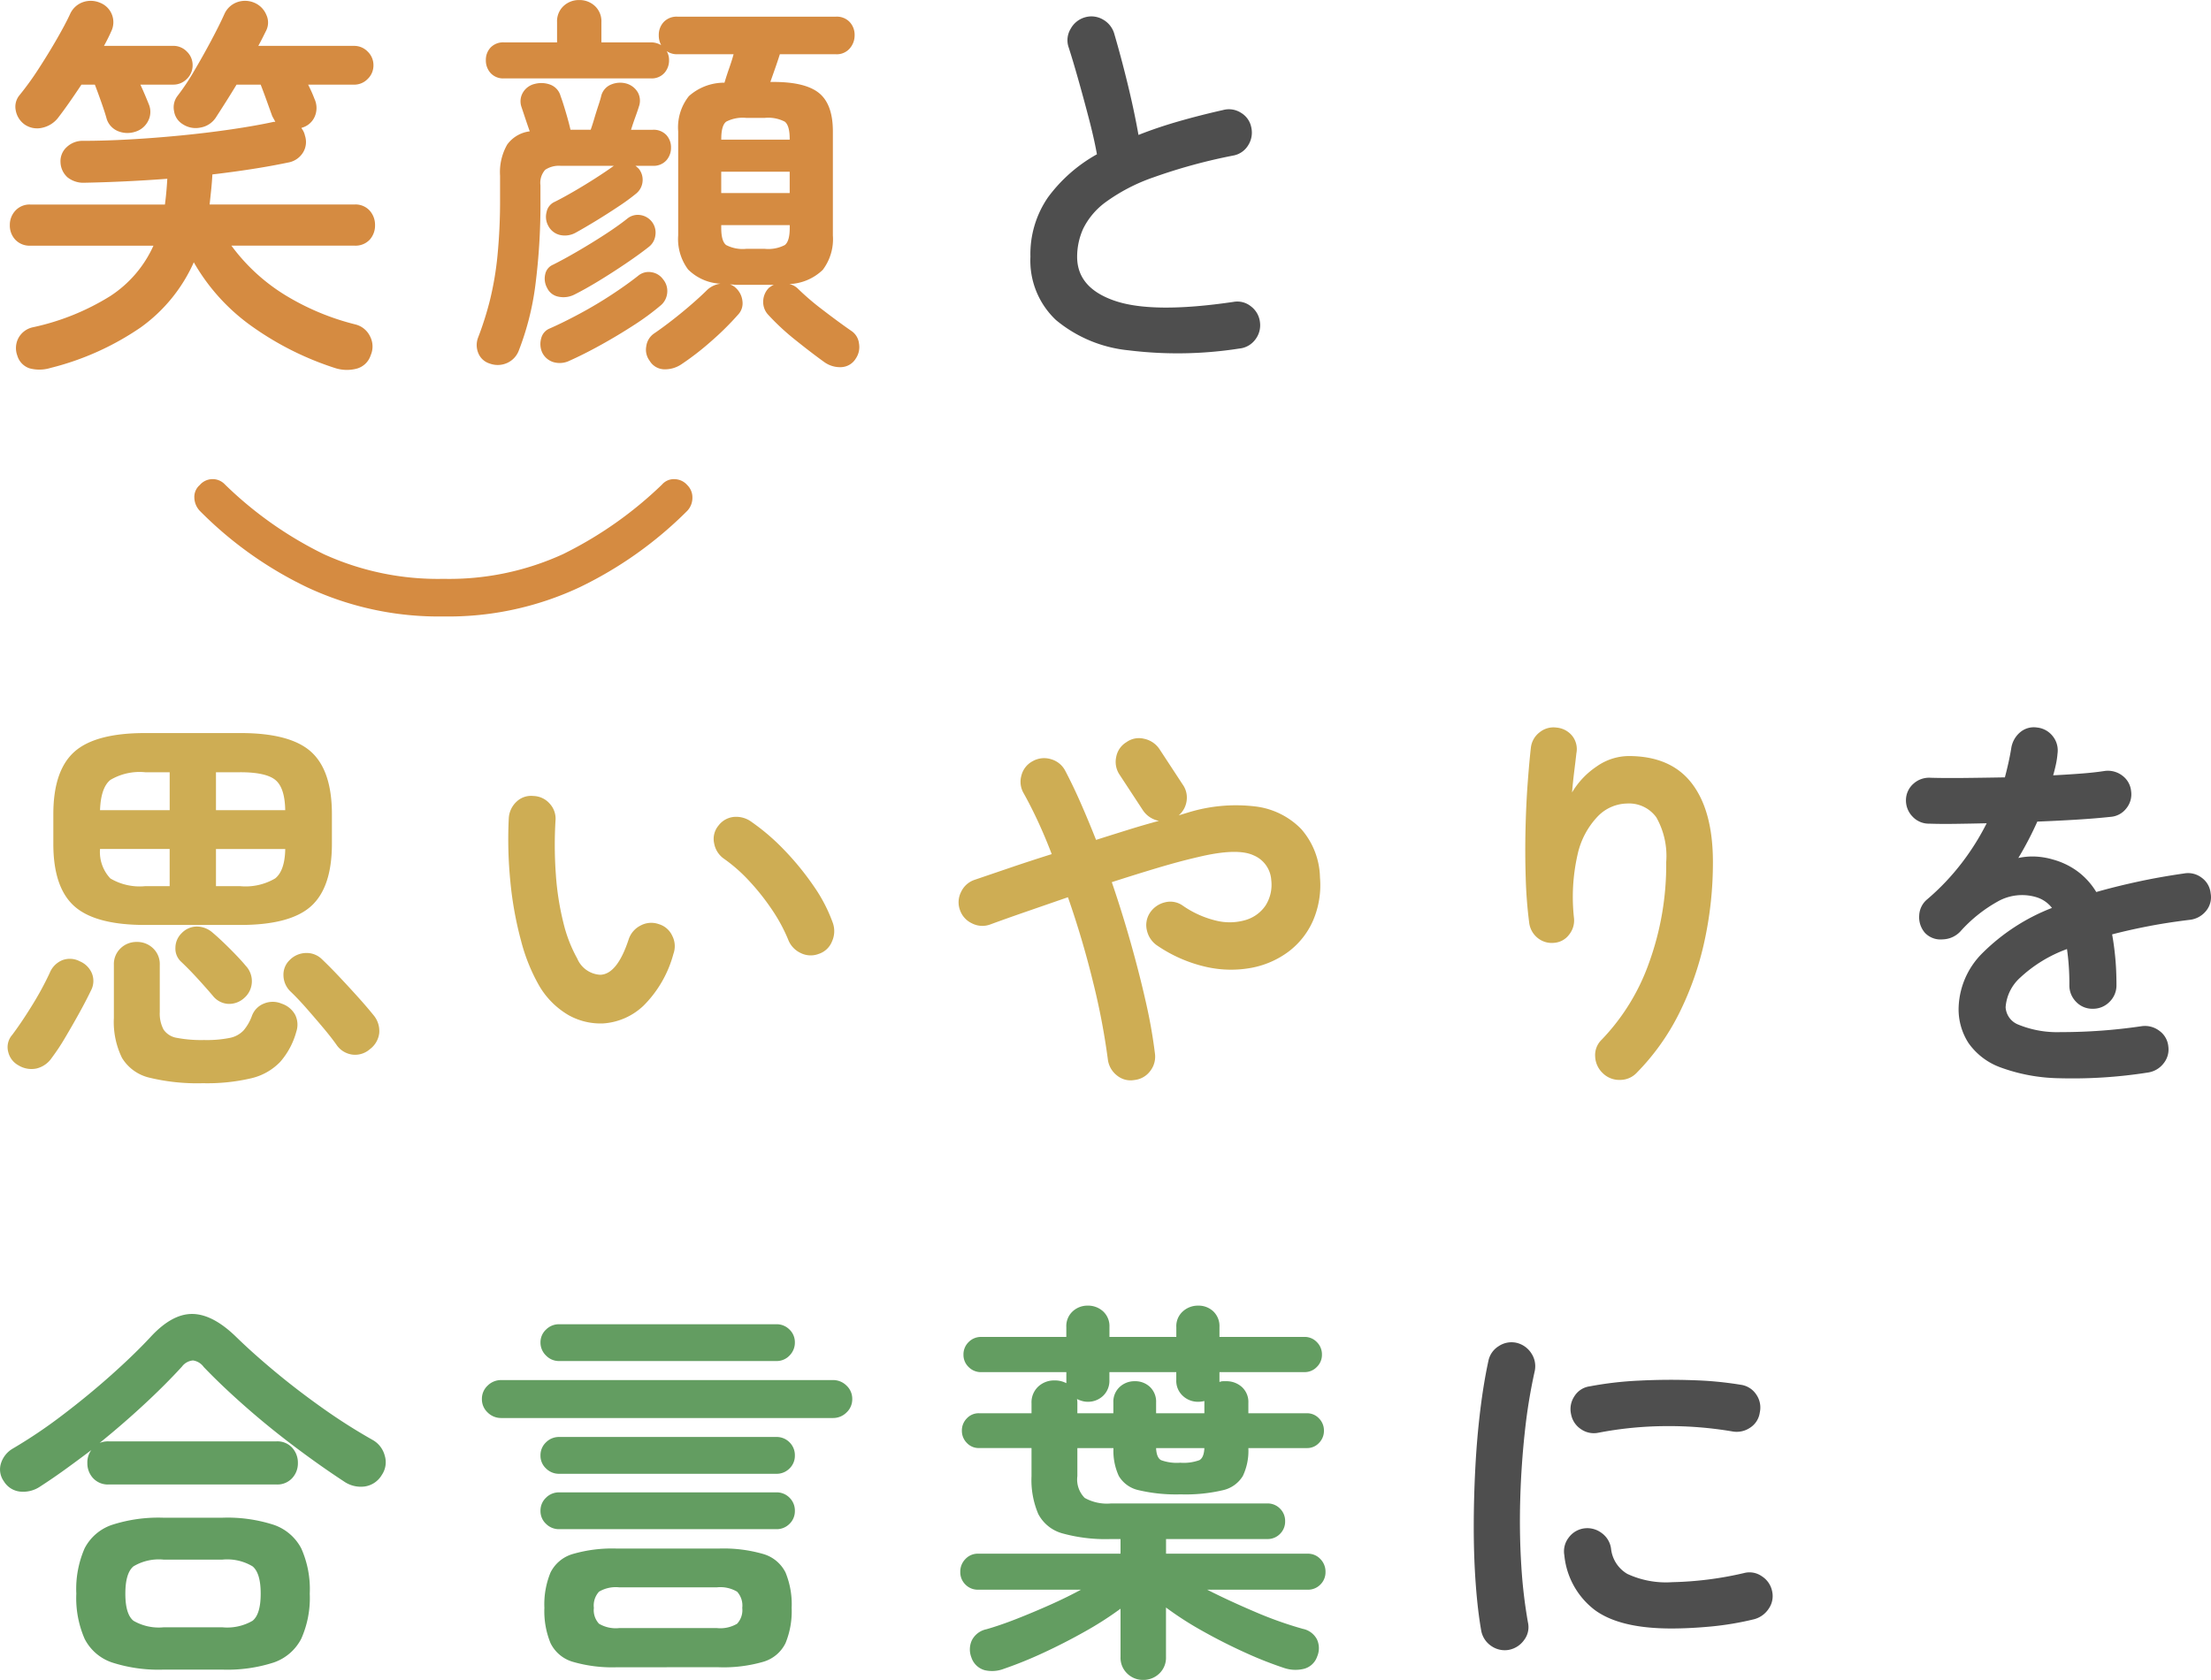
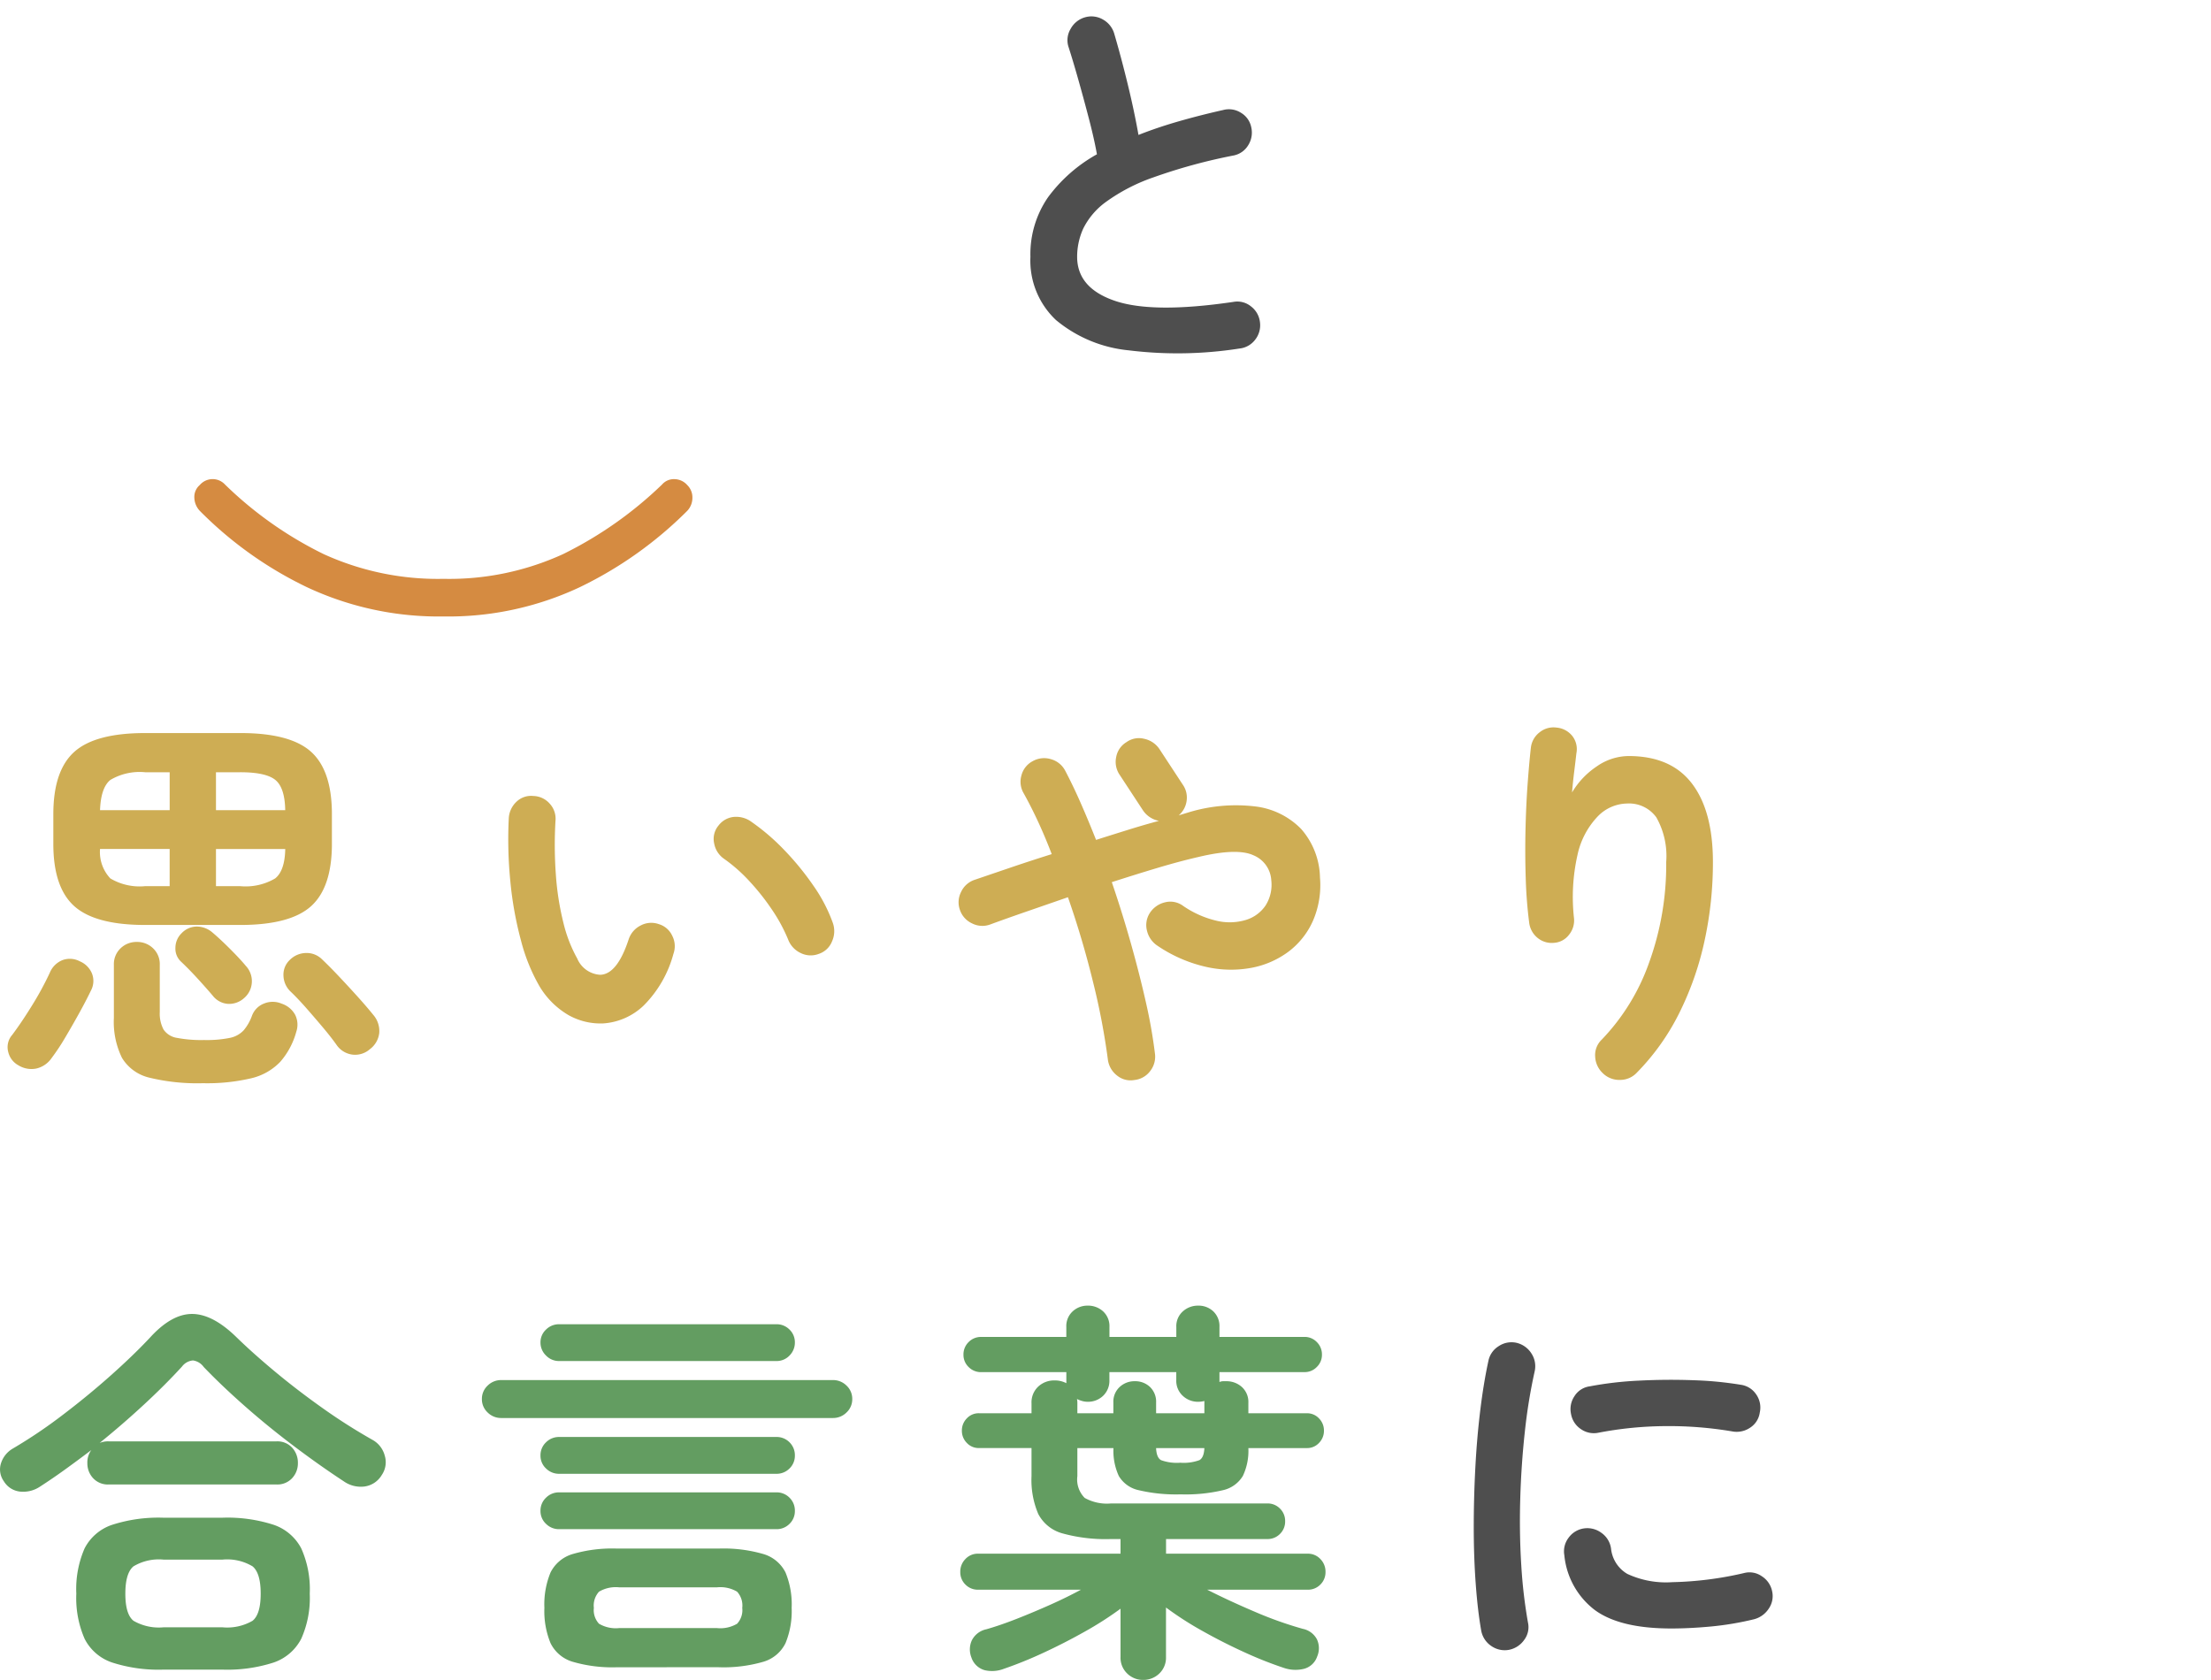
<svg xmlns="http://www.w3.org/2000/svg" width="240.266" height="182.592" viewBox="0 0 240.266 182.592">
  <g id="kv_copy_sp" transform="translate(-300.525 -178.362)">
    <path id="パス_132198" data-name="パス 132198" d="M18.275,2.838a16.389,16.389,0,0,1-5.568-.774A5.206,5.206,0,0,1,9.718-.516a11.082,11.082,0,0,1-.9-4.9,11.057,11.057,0,0,1,.9-4.924A5.224,5.224,0,0,1,12.707-12.9a16.389,16.389,0,0,1,5.568-.774h6.407a16.355,16.355,0,0,1,5.59.774,5.315,5.315,0,0,1,2.989,2.559,10.834,10.834,0,0,1,.924,4.924,10.858,10.858,0,0,1-.924,4.9,5.3,5.3,0,0,1-2.989,2.58,16.355,16.355,0,0,1-5.59.774ZM4.9-17.071a3.288,3.288,0,0,1-2.193.559A2.346,2.346,0,0,1,.946-17.63a2.2,2.2,0,0,1-.3-2A2.839,2.839,0,0,1,1.935-21.2a53.582,53.582,0,0,0,5.332-3.59q2.752-2.085,5.267-4.322t4.321-4.171q2.322-2.537,4.537-2.537t4.751,2.451q1.849,1.806,4.278,3.827t5.16,3.956A62.4,62.4,0,0,0,41.065-22.1a2.753,2.753,0,0,1,1.269,1.677,2.45,2.45,0,0,1-.322,2.107,2.58,2.58,0,0,1-1.849,1.247,3.21,3.21,0,0,1-2.279-.559q-2.623-1.72-5.418-3.827T27.133-25.8q-2.537-2.236-4.472-4.257a1.732,1.732,0,0,0-1.161-.71,1.673,1.673,0,0,0-1.2.667q-1.806,1.978-4.128,4.128T11.352-21.8a2.448,2.448,0,0,1,.989-.172H30.573a2.178,2.178,0,0,1,1.7.688,2.407,2.407,0,0,1,.624,1.677,2.352,2.352,0,0,1-.624,1.634,2.178,2.178,0,0,1-1.7.688H12.341a2.178,2.178,0,0,1-1.7-.688,2.352,2.352,0,0,1-.623-1.634,2.26,2.26,0,0,1,.43-1.419Q9.03-19.952,7.632-18.941T4.9-17.071ZM18.318-1.763h6.364a5.492,5.492,0,0,0,3.29-.71q.882-.71.882-2.946t-.882-2.967a5.363,5.363,0,0,0-3.29-.731H18.318a5.363,5.363,0,0,0-3.29.731q-.881.731-.882,2.967t.882,2.946A5.492,5.492,0,0,0,18.318-1.763ZM67.6,2.58a15.34,15.34,0,0,1-4.859-.6A3.905,3.905,0,0,1,60.35-.043a9.125,9.125,0,0,1-.667-3.827,9.1,9.1,0,0,1,.667-3.849,3.921,3.921,0,0,1,2.387-2,15.34,15.34,0,0,1,4.859-.6H78.6a15.517,15.517,0,0,1,4.9.6,3.921,3.921,0,0,1,2.387,2,9.1,9.1,0,0,1,.666,3.849,9.125,9.125,0,0,1-.666,3.827,3.905,3.905,0,0,1-2.387,2.021,15.517,15.517,0,0,1-4.9.6ZM55-24.51a2.062,2.062,0,0,1-1.483-.6,1.956,1.956,0,0,1-.624-1.462,1.956,1.956,0,0,1,.624-1.462,2.062,2.062,0,0,1,1.483-.6H91.031a2.062,2.062,0,0,1,1.483.6,1.956,1.956,0,0,1,.624,1.462,1.956,1.956,0,0,1-.624,1.462,2.062,2.062,0,0,1-1.483.6Zm6.278,12.083a1.977,1.977,0,0,1-1.419-.581,1.872,1.872,0,0,1-.6-1.4,1.92,1.92,0,0,1,.6-1.44,1.977,1.977,0,0,1,1.419-.581H84.882a1.956,1.956,0,0,1,1.44.581,1.956,1.956,0,0,1,.581,1.44,1.905,1.905,0,0,1-.581,1.4,1.956,1.956,0,0,1-1.44.581Zm0-6.02a1.977,1.977,0,0,1-1.419-.58,1.872,1.872,0,0,1-.6-1.4,1.92,1.92,0,0,1,.6-1.441,1.977,1.977,0,0,1,1.419-.581H84.882a1.956,1.956,0,0,1,1.44.581,1.956,1.956,0,0,1,.581,1.441,1.905,1.905,0,0,1-.581,1.4,1.956,1.956,0,0,1-1.44.58Zm0-12.255a1.941,1.941,0,0,1-1.419-.6,1.941,1.941,0,0,1-.6-1.419,1.872,1.872,0,0,1,.6-1.4,1.977,1.977,0,0,1,1.419-.581H84.882a1.956,1.956,0,0,1,1.44.581,1.905,1.905,0,0,1,.581,1.4,1.977,1.977,0,0,1-.581,1.419,1.92,1.92,0,0,1-1.44.6ZM67.811-1.677H78.432a3.582,3.582,0,0,0,2.193-.473,2.171,2.171,0,0,0,.559-1.72,2.236,2.236,0,0,0-.559-1.763,3.582,3.582,0,0,0-2.193-.473H67.811a3.582,3.582,0,0,0-2.193.473,2.236,2.236,0,0,0-.559,1.763,2.171,2.171,0,0,0,.559,1.72A3.582,3.582,0,0,0,67.811-1.677Zm56.932,5.633a2.428,2.428,0,0,1-1.72-.688,2.365,2.365,0,0,1-.731-1.806V-3.784A36.78,36.78,0,0,1,118.4-1.29q-2.215,1.247-4.493,2.3a44.44,44.44,0,0,1-4.3,1.742,3.552,3.552,0,0,1-2.064.151,2.116,2.116,0,0,1-1.462-1.4,2.373,2.373,0,0,1,.043-1.827,2.285,2.285,0,0,1,1.591-1.225q1.505-.43,3.311-1.14t3.634-1.526q1.827-.817,3.332-1.634h-11.18a1.87,1.87,0,0,1-1.376-.559,1.87,1.87,0,0,1-.559-1.376,1.942,1.942,0,0,1,.559-1.4,1.835,1.835,0,0,1,1.376-.58h15.48v-1.591H121.26a17.579,17.579,0,0,1-5.311-.623,4.208,4.208,0,0,1-2.6-2.107,9.445,9.445,0,0,1-.731-4.107v-3.053H106.9a1.75,1.75,0,0,1-1.312-.559,1.857,1.857,0,0,1-.537-1.333,1.857,1.857,0,0,1,.537-1.333,1.75,1.75,0,0,1,1.312-.559h5.719V-26.1a2.349,2.349,0,0,1,.731-1.828,2.524,2.524,0,0,1,1.763-.667,2.679,2.679,0,0,1,1.29.3v-1.2h-9.245a1.87,1.87,0,0,1-1.376-.559,1.82,1.82,0,0,1-.559-1.333,1.87,1.87,0,0,1,.559-1.376,1.87,1.87,0,0,1,1.376-.559H116.4V-34.4a2.178,2.178,0,0,1,.688-1.7,2.352,2.352,0,0,1,1.634-.624,2.407,2.407,0,0,1,1.677.624,2.178,2.178,0,0,1,.688,1.7v1.075h7.267V-34.4a2.145,2.145,0,0,1,.71-1.7,2.43,2.43,0,0,1,1.656-.624,2.33,2.33,0,0,1,1.655.624,2.213,2.213,0,0,1,.667,1.7v1.075h9.245a1.82,1.82,0,0,1,1.333.559,1.87,1.87,0,0,1,.559,1.376,1.82,1.82,0,0,1-.559,1.333,1.82,1.82,0,0,1-1.333.559h-9.245v1.075a1.056,1.056,0,0,1,.387-.086h.344a2.486,2.486,0,0,1,1.7.623,2.2,2.2,0,0,1,.71,1.742v1.118h6.364a1.75,1.75,0,0,1,1.312.559,1.857,1.857,0,0,1,.537,1.333,1.857,1.857,0,0,1-.537,1.333,1.75,1.75,0,0,1-1.312.559h-6.364a6.35,6.35,0,0,1-.6,3.031,3.39,3.39,0,0,1-2.171,1.548,17.594,17.594,0,0,1-4.579.451,17.634,17.634,0,0,1-4.558-.451,3.317,3.317,0,0,1-2.172-1.548,6.55,6.55,0,0,1-.58-3.031H117.6v3.053a2.838,2.838,0,0,0,.8,2.365,4.951,4.951,0,0,0,2.859.6h16.985a1.87,1.87,0,0,1,1.376.559,1.87,1.87,0,0,1,.559,1.376,1.87,1.87,0,0,1-.559,1.376,1.87,1.87,0,0,1-1.376.559H127.237v1.591h15.394a1.835,1.835,0,0,1,1.376.58,1.942,1.942,0,0,1,.559,1.4,1.87,1.87,0,0,1-.559,1.376,1.87,1.87,0,0,1-1.376.559H131.709q2.365,1.2,5.2,2.408a41.3,41.3,0,0,0,5.2,1.849,2.22,2.22,0,0,1,1.527,1.14,2.288,2.288,0,0,1,.021,1.871,2.06,2.06,0,0,1-1.44,1.333,3.871,3.871,0,0,1-2.129-.086,42.072,42.072,0,0,1-4.3-1.7q-2.322-1.054-4.58-2.322a36.169,36.169,0,0,1-3.977-2.558V1.462a2.365,2.365,0,0,1-.731,1.806A2.48,2.48,0,0,1,124.743,3.956ZM117.6-25.026h3.913v-1.161a2.178,2.178,0,0,1,.688-1.7,2.352,2.352,0,0,1,1.634-.623,2.33,2.33,0,0,1,1.656.623,2.213,2.213,0,0,1,.666,1.7v1.161h5.246v-1.333a2.9,2.9,0,0,1-.344.064,2.771,2.771,0,0,1-.344.021,2.384,2.384,0,0,1-1.656-.645,2.211,2.211,0,0,1-.71-1.72v-.86h-7.267v.86a2.246,2.246,0,0,1-.688,1.72,2.362,2.362,0,0,1-1.677.645,2.182,2.182,0,0,1-.6-.086,3.233,3.233,0,0,1-.559-.215,2.041,2.041,0,0,1,.043.473Zm11.18,5.375a4.971,4.971,0,0,0,2.085-.28q.494-.279.537-1.311h-5.246q.043,1.032.537,1.311A4.971,4.971,0,0,0,128.785-19.651Z" transform="translate(300 356.998)" fill="#639d61" />
    <path id="パス_132201" data-name="パス 132201" d="M-33.5.688a2.549,2.549,0,0,1-1.935-.43,2.564,2.564,0,0,1-1.075-1.634q-.387-2.193-.6-5.1t-.215-6.128q0-3.225.172-6.493t.537-6.257q.366-2.988.882-5.353a2.443,2.443,0,0,1,1.118-1.612,2.507,2.507,0,0,1,1.935-.366,2.629,2.629,0,0,1,1.612,1.139,2.525,2.525,0,0,1,.366,1.956,59.229,59.229,0,0,0-1.075,6.622q-.387,3.569-.494,7.245t.107,7.138a54.154,54.154,0,0,0,.731,6.3,2.3,2.3,0,0,1-.408,1.892A2.647,2.647,0,0,1-33.5.688Zm17.63-2.322q-5.59,0-8.32-2.021a8.509,8.509,0,0,1-3.29-5.934,2.427,2.427,0,0,1,.451-1.892,2.5,2.5,0,0,1,1.7-1.032,2.575,2.575,0,0,1,1.892.495,2.5,2.5,0,0,1,1.032,1.7A3.617,3.617,0,0,0-20.64-7.568a9.963,9.963,0,0,0,4.9.9,37.634,37.634,0,0,0,7.783-.989A2.33,2.33,0,0,1-6.02-7.31,2.519,2.519,0,0,1-4.9-5.676a2.4,2.4,0,0,1-.387,1.914A2.714,2.714,0,0,1-6.923-2.623a32.755,32.755,0,0,1-4.622.774Q-13.846-1.634-15.867-1.634Zm-7.869-21.285a2.445,2.445,0,0,1-1.913-.365,2.482,2.482,0,0,1-1.1-1.656,2.507,2.507,0,0,1,.365-1.935,2.318,2.318,0,0,1,1.656-1.075,38.009,38.009,0,0,1,5.375-.624q2.967-.15,5.891-.043a38.958,38.958,0,0,1,5.16.494,2.407,2.407,0,0,1,1.677,1.054,2.475,2.475,0,0,1,.387,1.956,2.336,2.336,0,0,1-1.053,1.656,2.59,2.59,0,0,1-1.914.408,40.968,40.968,0,0,0-7.224-.58A39.744,39.744,0,0,0-23.736-22.919Z" transform="translate(498 356.998)" fill="#4e4e4e" />
    <path id="パス_132199" data-name="パス 132199" d="M16.3-14.1q-5.418,0-7.7-2.042T6.321-22.919v-3.225q0-4.73,2.279-6.773t7.7-2.042H26.66q5.418,0,7.675,2.042t2.258,6.773v3.225q0,4.73-2.258,6.772T26.66-14.1ZM22.575,3.1a22.043,22.043,0,0,1-5.805-.6A4.738,4.738,0,0,1,13.781.344,8.851,8.851,0,0,1,12.9-4V-9.761a2.365,2.365,0,0,1,.731-1.806,2.48,2.48,0,0,1,1.763-.688,2.48,2.48,0,0,1,1.763.688,2.365,2.365,0,0,1,.731,1.806v5.117A3.687,3.687,0,0,0,18.3-2.73a2.15,2.15,0,0,0,1.44.9,14.129,14.129,0,0,0,2.967.236,12.651,12.651,0,0,0,2.816-.236A2.815,2.815,0,0,0,27-2.645a5.2,5.2,0,0,0,.9-1.569A2.265,2.265,0,0,1,29.24-5.569a2.473,2.473,0,0,1,1.892.022,2.593,2.593,0,0,1,1.462,1.2,2.4,2.4,0,0,1,.129,1.849A8.256,8.256,0,0,1,30.981.774a6.369,6.369,0,0,1-3.139,1.785A20.938,20.938,0,0,1,22.575,3.1ZM40.721-.6a2.425,2.425,0,0,1-1.827.6,2.466,2.466,0,0,1-1.742-.989q-.6-.86-1.505-1.935T33.8-5.074q-.946-1.075-1.763-1.849a2.487,2.487,0,0,1-.709-1.7,2.184,2.184,0,0,1,.667-1.655,2.539,2.539,0,0,1,1.742-.774,2.366,2.366,0,0,1,1.784.688q.86.817,1.892,1.913t2.021,2.193q.989,1.1,1.677,1.957a2.673,2.673,0,0,1,.624,1.957A2.547,2.547,0,0,1,40.721-.6ZM2.537,1.161A2.238,2.238,0,0,1,1.419-.3a2.013,2.013,0,0,1,.43-1.849Q2.881-3.526,4.021-5.375A33.616,33.616,0,0,0,5.934-8.9,2.489,2.489,0,0,1,7.31-10.277a2.32,2.32,0,0,1,1.892.129,2.447,2.447,0,0,1,1.312,1.311,2.213,2.213,0,0,1-.108,1.871Q9.847-5.805,9.095-4.451T7.589-1.827A22.816,22.816,0,0,1,6.149.344,2.783,2.783,0,0,1,4.494,1.5,2.692,2.692,0,0,1,2.537,1.161Zm24.51-7.31a2.415,2.415,0,0,1-1.763.624,2.292,2.292,0,0,1-1.634-.882q-.731-.86-1.656-1.871T20.21-10.1a1.932,1.932,0,0,1-.623-1.527,2.213,2.213,0,0,1,.667-1.569,2.284,2.284,0,0,1,1.656-.731,2.6,2.6,0,0,1,1.7.645q.817.688,1.913,1.784t1.7,1.828a2.426,2.426,0,0,1,.667,1.827A2.4,2.4,0,0,1,27.047-6.149ZM11.395-26.574h7.568V-30.7H16.3a6.232,6.232,0,0,0-3.784.838Q11.481-29.025,11.395-26.574Zm12.6,0h7.525q-.043-2.451-1.075-3.29T26.617-30.7H23.994Zm-7.7,8.256h2.666V-22.36H11.395a4.193,4.193,0,0,0,1.118,3.2A6.232,6.232,0,0,0,16.3-18.318Zm7.7,0h2.623a6.339,6.339,0,0,0,3.805-.838q1.054-.839,1.1-3.2H23.994ZM66.091-3.4a7.106,7.106,0,0,1-3.784-.9,8.876,8.876,0,0,1-3.182-3.182,19.78,19.78,0,0,1-1.978-4.9,38.591,38.591,0,0,1-1.161-6.429,46.309,46.309,0,0,1-.172-6.9,2.657,2.657,0,0,1,.838-1.785,2.282,2.282,0,0,1,1.828-.623,2.428,2.428,0,0,1,1.785.838,2.411,2.411,0,0,1,.624,1.871,44.429,44.429,0,0,0,.043,5.87,30,30,0,0,0,.817,5.2,15.317,15.317,0,0,0,1.505,3.891,2.88,2.88,0,0,0,2.494,1.763q1.849-.043,3.1-3.87a2.579,2.579,0,0,1,1.29-1.484,2.44,2.44,0,0,1,1.978-.151,2.331,2.331,0,0,1,1.462,1.269,2.456,2.456,0,0,1,.129,1.957,12.534,12.534,0,0,1-3.225,5.612A7.02,7.02,0,0,1,66.091-3.4Zm23.435-7.568a2.431,2.431,0,0,1-2-.086,2.655,2.655,0,0,1-1.354-1.462,17.85,17.85,0,0,0-1.742-3.225,25.265,25.265,0,0,0-2.451-3.1,17.276,17.276,0,0,0-2.773-2.451,2.585,2.585,0,0,1-1.075-1.677A2.253,2.253,0,0,1,78.6-24.9a2.371,2.371,0,0,1,1.7-.946,2.8,2.8,0,0,1,1.914.559,23.547,23.547,0,0,1,3.547,3.053,30.278,30.278,0,0,1,3.16,3.87,17.114,17.114,0,0,1,2.107,4.042,2.689,2.689,0,0,1-.086,2A2.325,2.325,0,0,1,89.526-10.965ZM123.8,2.752a2.322,2.322,0,0,1-1.87-.473,2.61,2.61,0,0,1-1.01-1.72,75.4,75.4,0,0,0-1.613-8.45q-1.139-4.666-2.73-9.224l-4.536,1.57q-2.172.752-3.935,1.4a2.456,2.456,0,0,1-1.956-.129,2.486,2.486,0,0,1-1.312-1.462,2.456,2.456,0,0,1,.129-1.957,2.486,2.486,0,0,1,1.462-1.312l3.913-1.333q2.15-.731,4.472-1.462-.688-1.806-1.462-3.483t-1.591-3.139a2.46,2.46,0,0,1-.237-1.935,2.418,2.418,0,0,1,1.226-1.548,2.512,2.512,0,0,1,1.978-.215,2.5,2.5,0,0,1,1.548,1.247q.86,1.634,1.7,3.548t1.656,3.978q1.763-.559,3.5-1.1t3.333-.968a2.7,2.7,0,0,1-1.72-1.118l-2.537-3.87a2.5,2.5,0,0,1-.387-1.956,2.378,2.378,0,0,1,1.118-1.613,2.314,2.314,0,0,1,1.913-.365,2.659,2.659,0,0,1,1.656,1.1l2.537,3.87a2.443,2.443,0,0,1,.43,1.763,2.515,2.515,0,0,1-.86,1.591l.989-.3a17.642,17.642,0,0,1,7.353-.667,8.327,8.327,0,0,1,4.966,2.451,8.229,8.229,0,0,1,2.042,5.267,9.751,9.751,0,0,1-.753,4.687,8.49,8.49,0,0,1-2.666,3.375A9.733,9.733,0,0,1,136.5-9.439a12.2,12.2,0,0,1-4.923-.108,15.469,15.469,0,0,1-5.246-2.279,2.689,2.689,0,0,1-1.161-1.634,2.422,2.422,0,0,1,.3-1.935,2.689,2.689,0,0,1,1.634-1.161,2.33,2.33,0,0,1,1.935.344,10.662,10.662,0,0,0,3.7,1.656,6.132,6.132,0,0,0,3.16-.086,3.969,3.969,0,0,0,2.15-1.57,4.2,4.2,0,0,0,.623-2.752,3.127,3.127,0,0,0-1.935-2.709q-1.763-.817-5.934.172-2.064.473-4.493,1.2t-4.967,1.548q1.118,3.268,2.064,6.622t1.634,6.407a55.232,55.232,0,0,1,.989,5.59,2.529,2.529,0,0,1-.516,1.913A2.452,2.452,0,0,1,123.8,2.752Zm50.912-.731A2.613,2.613,0,0,1,173.87.215a2.313,2.313,0,0,1,.71-1.849,23.174,23.174,0,0,0,5.139-8.342,31.228,31.228,0,0,0,1.87-10.965,8.522,8.522,0,0,0-1.075-4.859,3.659,3.659,0,0,0-3.182-1.5,4.53,4.53,0,0,0-3.182,1.4,8.7,8.7,0,0,0-2.193,4.15,20.8,20.8,0,0,0-.387,6.923,2.454,2.454,0,0,1-.538,1.785,2.216,2.216,0,0,1-1.613.882,2.427,2.427,0,0,1-1.785-.516,2.518,2.518,0,0,1-.924-1.591,48.771,48.771,0,0,1-.387-4.924q-.086-2.687-.021-5.375t.236-4.988q.172-2.3.344-3.806a2.447,2.447,0,0,1,.946-1.677,2.394,2.394,0,0,1,1.849-.516,2.464,2.464,0,0,1,1.7.9,2.32,2.32,0,0,1,.452,1.892q-.086.774-.236,1.978t-.236,2.279a8.76,8.76,0,0,1,2.666-2.817,6.113,6.113,0,0,1,3.483-1.139q4.6,0,6.88,2.988t2.279,8.536a39.919,39.919,0,0,1-.924,8.622,33.3,33.3,0,0,1-2.752,7.826,25.283,25.283,0,0,1-4.58,6.429,2.481,2.481,0,0,1-1.827.8A2.549,2.549,0,0,1,174.709,2.021Z" transform="translate(300 292.998)" fill="#cead54" />
-     <path id="パス_132204" data-name="パス 132204" d="M-12.04,1.935a52.733,52.733,0,0,1-9.718.623A19.366,19.366,0,0,1-28.1,1.376a7.285,7.285,0,0,1-3.462-2.645,6.756,6.756,0,0,1-1.075-3.763,8.706,8.706,0,0,1,2.6-6.02,21.909,21.909,0,0,1,7.546-4.9,3.375,3.375,0,0,0-1.677-1.161,5.381,5.381,0,0,0-4.236.473,15.664,15.664,0,0,0-4.063,3.268,2.727,2.727,0,0,1-1.914.838,2.324,2.324,0,0,1-1.913-.709,2.594,2.594,0,0,1-.624-1.892,2.4,2.4,0,0,1,.882-1.763,25.825,25.825,0,0,0,3.72-3.913,27.058,27.058,0,0,0,2.73-4.343q-1.849.043-3.462.064t-2.773-.021a2.418,2.418,0,0,1-1.806-.752,2.526,2.526,0,0,1-.731-1.828,2.389,2.389,0,0,1,.817-1.763A2.528,2.528,0,0,1-35.69-30.1q1.5.043,3.633.021t4.451-.064q.215-.817.387-1.591t.3-1.548a2.8,2.8,0,0,1,.946-1.742,2.292,2.292,0,0,1,1.849-.538,2.479,2.479,0,0,1,1.72.946,2.462,2.462,0,0,1,.516,1.892,8.749,8.749,0,0,1-.172,1.161q-.129.6-.3,1.2,1.634-.086,3.053-.194t2.537-.28a2.577,2.577,0,0,1,1.913.495,2.379,2.379,0,0,1,.967,1.7,2.419,2.419,0,0,1-.538,1.892,2.367,2.367,0,0,1-1.7.9q-1.591.172-3.655.3t-4.3.215a36.645,36.645,0,0,1-2.064,3.956,7.258,7.258,0,0,1,1.978-.151,8.209,8.209,0,0,1,1.806.323,8.187,8.187,0,0,1,2.516,1.182,7.822,7.822,0,0,1,2.171,2.344q2.107-.6,4.493-1.118t5.053-.9a2.427,2.427,0,0,1,1.892.451,2.356,2.356,0,0,1,.989,1.7,2.33,2.33,0,0,1-.473,1.892,2.641,2.641,0,0,1-1.72.989q-2.494.3-4.6.709t-3.913.882q.215,1.161.344,2.537t.129,2.967a2.488,2.488,0,0,1-.752,1.827,2.488,2.488,0,0,1-1.828.753,2.418,2.418,0,0,1-1.806-.753A2.526,2.526,0,0,1-20.6-7.568a26.593,26.593,0,0,0-.258-3.913,14.936,14.936,0,0,0-5.1,3.118,4.789,4.789,0,0,0-1.569,3.2,2.158,2.158,0,0,0,1.376,1.892,11.141,11.141,0,0,0,4.6.817A59.764,59.764,0,0,0-12.728-3.1a2.575,2.575,0,0,1,1.892.494A2.356,2.356,0,0,1-9.847-.9,2.394,2.394,0,0,1-10.363.946,2.614,2.614,0,0,1-12.04,1.935Z" transform="translate(546 292.998)" fill="#4e4e4e" />
-     <path id="パス_132202" data-name="パス 132202" d="M6.02,3.354A4.124,4.124,0,0,1,3.741,3.4,2.066,2.066,0,0,1,2.408,2.021,2.347,2.347,0,0,1,2.516.129a2.341,2.341,0,0,1,1.613-1.2,26.263,26.263,0,0,0,8.363-3.375A12.772,12.772,0,0,0,17.2-9.933H3.827a2.127,2.127,0,0,1-1.634-.645,2.244,2.244,0,0,1-.6-1.591,2.265,2.265,0,0,1,.6-1.569,2.092,2.092,0,0,1,1.634-.667h14.62q.172-1.29.258-2.8-2.279.172-4.558.28t-4.429.151a2.774,2.774,0,0,1-1.849-.581A2.3,2.3,0,0,1,7.1-19.006a2.06,2.06,0,0,1,.666-1.634,2.516,2.516,0,0,1,1.827-.688q2.236,0,4.967-.151t5.59-.43q2.86-.279,5.5-.666t4.622-.817h.172q-.086-.172-.172-.322t-.172-.323q-.215-.6-.58-1.612t-.667-1.785H26.23q-.6.989-1.2,1.935t-1.075,1.677A2.493,2.493,0,0,1,22.3-22.769a2.544,2.544,0,0,1-1.913-.365,2,2,0,0,1-.946-1.419,2.042,2.042,0,0,1,.387-1.677A24.353,24.353,0,0,0,21.608-28.9q.967-1.634,1.871-3.333T24.9-35.088a2.407,2.407,0,0,1,1.4-1.312,2.561,2.561,0,0,1,1.87.064A2.438,2.438,0,0,1,29.477-35a1.957,1.957,0,0,1-.022,1.677l-.387.774q-.215.43-.473.9H39a2.026,2.026,0,0,1,1.484.624,2.026,2.026,0,0,1,.623,1.484,2.026,2.026,0,0,1-.623,1.483A2.026,2.026,0,0,1,39-27.434H34.013q.215.43.387.817t.3.731a2.339,2.339,0,0,1,.021,1.935,2.142,2.142,0,0,1-1.4,1.2l-.043.043a1.974,1.974,0,0,1,.387.817,2.182,2.182,0,0,1-.236,1.871,2.374,2.374,0,0,1-1.612,1.053q-1.849.387-3.934.71t-4.279.58q-.043.817-.129,1.656t-.172,1.612H39.044a2.077,2.077,0,0,1,1.656.667,2.313,2.313,0,0,1,.58,1.569,2.291,2.291,0,0,1-.58,1.591,2.112,2.112,0,0,1-1.656.645H25.671a20.673,20.673,0,0,0,5.913,5.418A27.263,27.263,0,0,0,39.13-1.376,2.406,2.406,0,0,1,40.743-.065a2.374,2.374,0,0,1,.064,2.043A2.2,2.2,0,0,1,39.259,3.44a4.182,4.182,0,0,1-2.365-.086,32.9,32.9,0,0,1-8.837-4.408,21.784,21.784,0,0,1-6.472-7.073,17.423,17.423,0,0,1-5.762,7.073A30.173,30.173,0,0,1,6.02,3.354Zm9.2-25.671a2.7,2.7,0,0,1-1.871-.065,2.14,2.14,0,0,1-1.225-1.312q-.172-.645-.581-1.806t-.709-1.935H9.374Q8.686-26.4,8.041-25.477t-1.247,1.7a2.981,2.981,0,0,1-1.7,1.032,2.392,2.392,0,0,1-1.87-.344,2.406,2.406,0,0,1-.989-1.548,1.966,1.966,0,0,1,.43-1.677A31.882,31.882,0,0,0,4.73-29.175q1.075-1.656,2-3.268t1.4-2.644a2.407,2.407,0,0,1,1.4-1.312,2.561,2.561,0,0,1,1.87.064A2.266,2.266,0,0,1,12.707-35,2.272,2.272,0,0,1,12.6-33.2q-.3.688-.774,1.548H19.35a2.026,2.026,0,0,1,1.483.624,2.026,2.026,0,0,1,.624,1.484,2.026,2.026,0,0,1-.624,1.483,2.026,2.026,0,0,1-1.483.623H15.781q.258.559.495,1.118t.408.989a2.135,2.135,0,0,1-.065,1.849A2.306,2.306,0,0,1,15.222-22.317ZM74.562,2.967a3.2,3.2,0,0,1-1.849.538,1.888,1.888,0,0,1-1.591-.925A2,2,0,0,1,70.757.989,1.986,1.986,0,0,1,71.6-.387q.946-.645,2.042-1.5t2.086-1.72q.989-.86,1.677-1.548a2.6,2.6,0,0,1,1.419-.645,5.338,5.338,0,0,1-3.526-1.548,5.527,5.527,0,0,1-1.075-3.7V-22.36a5.457,5.457,0,0,1,1.161-3.827,5.756,5.756,0,0,1,3.87-1.462q.215-.731.516-1.591t.473-1.5H74.132a1.921,1.921,0,0,1-1.161-.344,1.885,1.885,0,0,1,.258.989,2.031,2.031,0,0,1-.516,1.4,1.854,1.854,0,0,1-1.462.581H55.3a1.854,1.854,0,0,1-1.462-.581,2.031,2.031,0,0,1-.516-1.4,1.953,1.953,0,0,1,.516-1.376,1.89,1.89,0,0,1,1.462-.559H61.06v-2.193a2.263,2.263,0,0,1,.709-1.763,2.438,2.438,0,0,1,1.7-.645,2.438,2.438,0,0,1,1.7.645,2.263,2.263,0,0,1,.71,1.763v2.193h5.375a2.115,2.115,0,0,1,.623.086,2.236,2.236,0,0,1,.495.215,2.208,2.208,0,0,1-.258-1.075,2.04,2.04,0,0,1,.537-1.44,1.922,1.922,0,0,1,1.483-.581H91.375a1.922,1.922,0,0,1,1.483.581,2.04,2.04,0,0,1,.537,1.44,2.141,2.141,0,0,1-.537,1.441,1.855,1.855,0,0,1-1.483.624H85.269q-.215.688-.494,1.483t-.537,1.527h.344q3.483,0,4.967,1.225t1.483,4.15v11.309a5.526,5.526,0,0,1-1.1,3.741A5.541,5.541,0,0,1,86.3-5.762a1.918,1.918,0,0,1,.946.516,27.915,27.915,0,0,0,2.666,2.279q1.677,1.29,3.1,2.279a1.89,1.89,0,0,1,.86,1.4,2.208,2.208,0,0,1-.344,1.613,1.944,1.944,0,0,1-1.591.946,2.931,2.931,0,0,1-1.849-.559Q88.709,1.72,86.967.322a25.908,25.908,0,0,1-2.988-2.773,2.03,2.03,0,0,1-.516-1.484,2.128,2.128,0,0,1,.645-1.441l.258-.172a1.085,1.085,0,0,1,.258-.129H80.668a3.7,3.7,0,0,1-.409-.021,3.7,3.7,0,0,0-.409-.022,1.619,1.619,0,0,1,.645.387,2.253,2.253,0,0,1,.709,1.419,1.786,1.786,0,0,1-.494,1.5A31.111,31.111,0,0,1,77.787.473,29.967,29.967,0,0,1,74.562,2.967ZM53.75,2.881A1.94,1.94,0,0,1,52.5,1.742,2.289,2.289,0,0,1,52.5,0a34.774,34.774,0,0,0,1.269-4.021,34.224,34.224,0,0,0,.817-4.837,61.456,61.456,0,0,0,.28-6.235v-2.451a6.028,6.028,0,0,1,.774-3.376,3.559,3.559,0,0,1,2.451-1.44q-.258-.731-.516-1.505l-.387-1.161a1.867,1.867,0,0,1,.172-1.569,2.011,2.011,0,0,1,1.29-.924,2.789,2.789,0,0,1,1.677.086,1.821,1.821,0,0,1,1.118,1.247q.215.559.559,1.72t.516,1.935h2.193q.172-.473.387-1.2t.451-1.441q.237-.709.323-1.1a1.811,1.811,0,0,1,1.118-1.2,2.538,2.538,0,0,1,1.591-.086,2.108,2.108,0,0,1,1.269.989,1.881,1.881,0,0,1,.107,1.5q-.129.43-.387,1.139t-.473,1.4h2.365a1.89,1.89,0,0,1,1.462.559,1.953,1.953,0,0,1,.516,1.376,2.031,2.031,0,0,1-.516,1.4,1.854,1.854,0,0,1-1.462.581H69.574a3,3,0,0,1,.387.344,1.923,1.923,0,0,1,.387,1.4,1.909,1.909,0,0,1-.688,1.269,22.605,22.605,0,0,1-1.978,1.441q-1.2.8-2.429,1.548t-2.172,1.269a2.42,2.42,0,0,1-1.655.258,1.926,1.926,0,0,1-1.312-.989,2.017,2.017,0,0,1-.194-1.505,1.519,1.519,0,0,1,.882-1.118q.946-.473,2.129-1.161t2.322-1.419q1.139-.731,1.913-1.29a.124.124,0,0,1,.086-.043H61.49a2.7,2.7,0,0,0-1.72.43,2.129,2.129,0,0,0-.516,1.677v1.462a69.382,69.382,0,0,1-.559,9.46A30.172,30.172,0,0,1,56.889,1.5a2.4,2.4,0,0,1-1.2,1.29A2.489,2.489,0,0,1,53.75,2.881Zm8.643-.3a2.424,2.424,0,0,1-1.7.151,1.993,1.993,0,0,1-1.269-1.1,2.26,2.26,0,0,1-.086-1.5,1.552,1.552,0,0,1,.946-1.075q1.462-.645,3.225-1.591t3.44-2.043q1.677-1.1,2.924-2.085a1.763,1.763,0,0,1,1.44-.387,1.891,1.891,0,0,1,1.269.774,1.977,1.977,0,0,1,.451,1.44,2.015,2.015,0,0,1-.666,1.355,27.438,27.438,0,0,1-3.01,2.215Q67.6-.129,65.769.882T62.393,2.58ZM62.909-4.6a2.622,2.622,0,0,1-1.677.215,1.7,1.7,0,0,1-1.247-.946,2.088,2.088,0,0,1-.215-1.484,1.435,1.435,0,0,1,.86-1.053q1.118-.559,2.6-1.419t2.946-1.806q1.462-.946,2.494-1.763a1.8,1.8,0,0,1,1.419-.409,1.95,1.95,0,0,1,1.29.752,1.916,1.916,0,0,1,.366,1.441,1.867,1.867,0,0,1-.71,1.268Q70-8.987,68.542-8T65.6-6.106Q64.113-5.2,62.909-4.6ZM81.614-9.589h2.021A3.916,3.916,0,0,0,85.807-10q.537-.408.537-1.87v-.3H78.9v.3q0,1.462.537,1.87A3.916,3.916,0,0,0,81.614-9.589ZM78.9-15.652h7.439v-2.322H78.9Zm0-5.805h7.439v-.086q0-1.462-.537-1.871a3.916,3.916,0,0,0-2.172-.409H81.614a3.916,3.916,0,0,0-2.172.409q-.537.408-.537,1.871Z" transform="translate(300 214.998)" fill="#d58b41" />
    <path id="パス_132203" data-name="パス 132203" d="M-10.793,1.247a43.392,43.392,0,0,1-12.04.194,14.552,14.552,0,0,1-7.89-3.29A8.864,8.864,0,0,1-33.5-8.729,10.865,10.865,0,0,1-31.583-15.2a16.678,16.678,0,0,1,5.31-4.666q-.3-1.677-.86-3.827t-1.161-4.278q-.6-2.129-1.075-3.59a2.373,2.373,0,0,1,.236-1.935,2.572,2.572,0,0,1,1.527-1.247,2.49,2.49,0,0,1,2,.236,2.591,2.591,0,0,1,1.225,1.569q.731,2.494,1.441,5.4t1.182,5.569q2.064-.817,4.386-1.483t4.816-1.226a2.422,2.422,0,0,1,1.935.3A2.369,2.369,0,0,1-9.5-22.79a2.578,2.578,0,0,1-.344,1.956,2.386,2.386,0,0,1-1.591,1.1,59.792,59.792,0,0,0-8.729,2.386,19.853,19.853,0,0,0-5.139,2.666A7.94,7.94,0,0,0-27.757-11.8a7.424,7.424,0,0,0-.667,3.075q0,3.4,4.128,4.795t12.857.107a2.351,2.351,0,0,1,1.914.495,2.5,2.5,0,0,1,.967,1.7A2.529,2.529,0,0,1-9.073.28,2.452,2.452,0,0,1-10.793,1.247Z" transform="translate(446 214.998)" fill="#4e4e4e" />
    <path id="パス_132200" data-name="パス 132200" d="M49.112,5.208A42.694,42.694,0,0,1,40.8-6.5,33.567,33.567,0,0,1,37.632-21.28,33.748,33.748,0,0,1,40.8-36.092a41.735,41.735,0,0,1,8.316-11.676,2.175,2.175,0,0,1,1.428-.588,1.7,1.7,0,0,1,1.372.588,1.849,1.849,0,0,1,.644,1.344,1.831,1.831,0,0,1-.588,1.4A41.377,41.377,0,0,0,44.408-34.3,29.881,29.881,0,0,0,41.72-21.28,29.7,29.7,0,0,0,44.408-8.288a42.463,42.463,0,0,0,7.56,10.752,1.7,1.7,0,0,1,.588,1.372,1.876,1.876,0,0,1-.644,1.372,1.866,1.866,0,0,1-1.372.56A2.058,2.058,0,0,1,49.112,5.208Z" transform="translate(370 282.998) rotate(-90)" fill="#d58b41" />
  </g>
</svg>